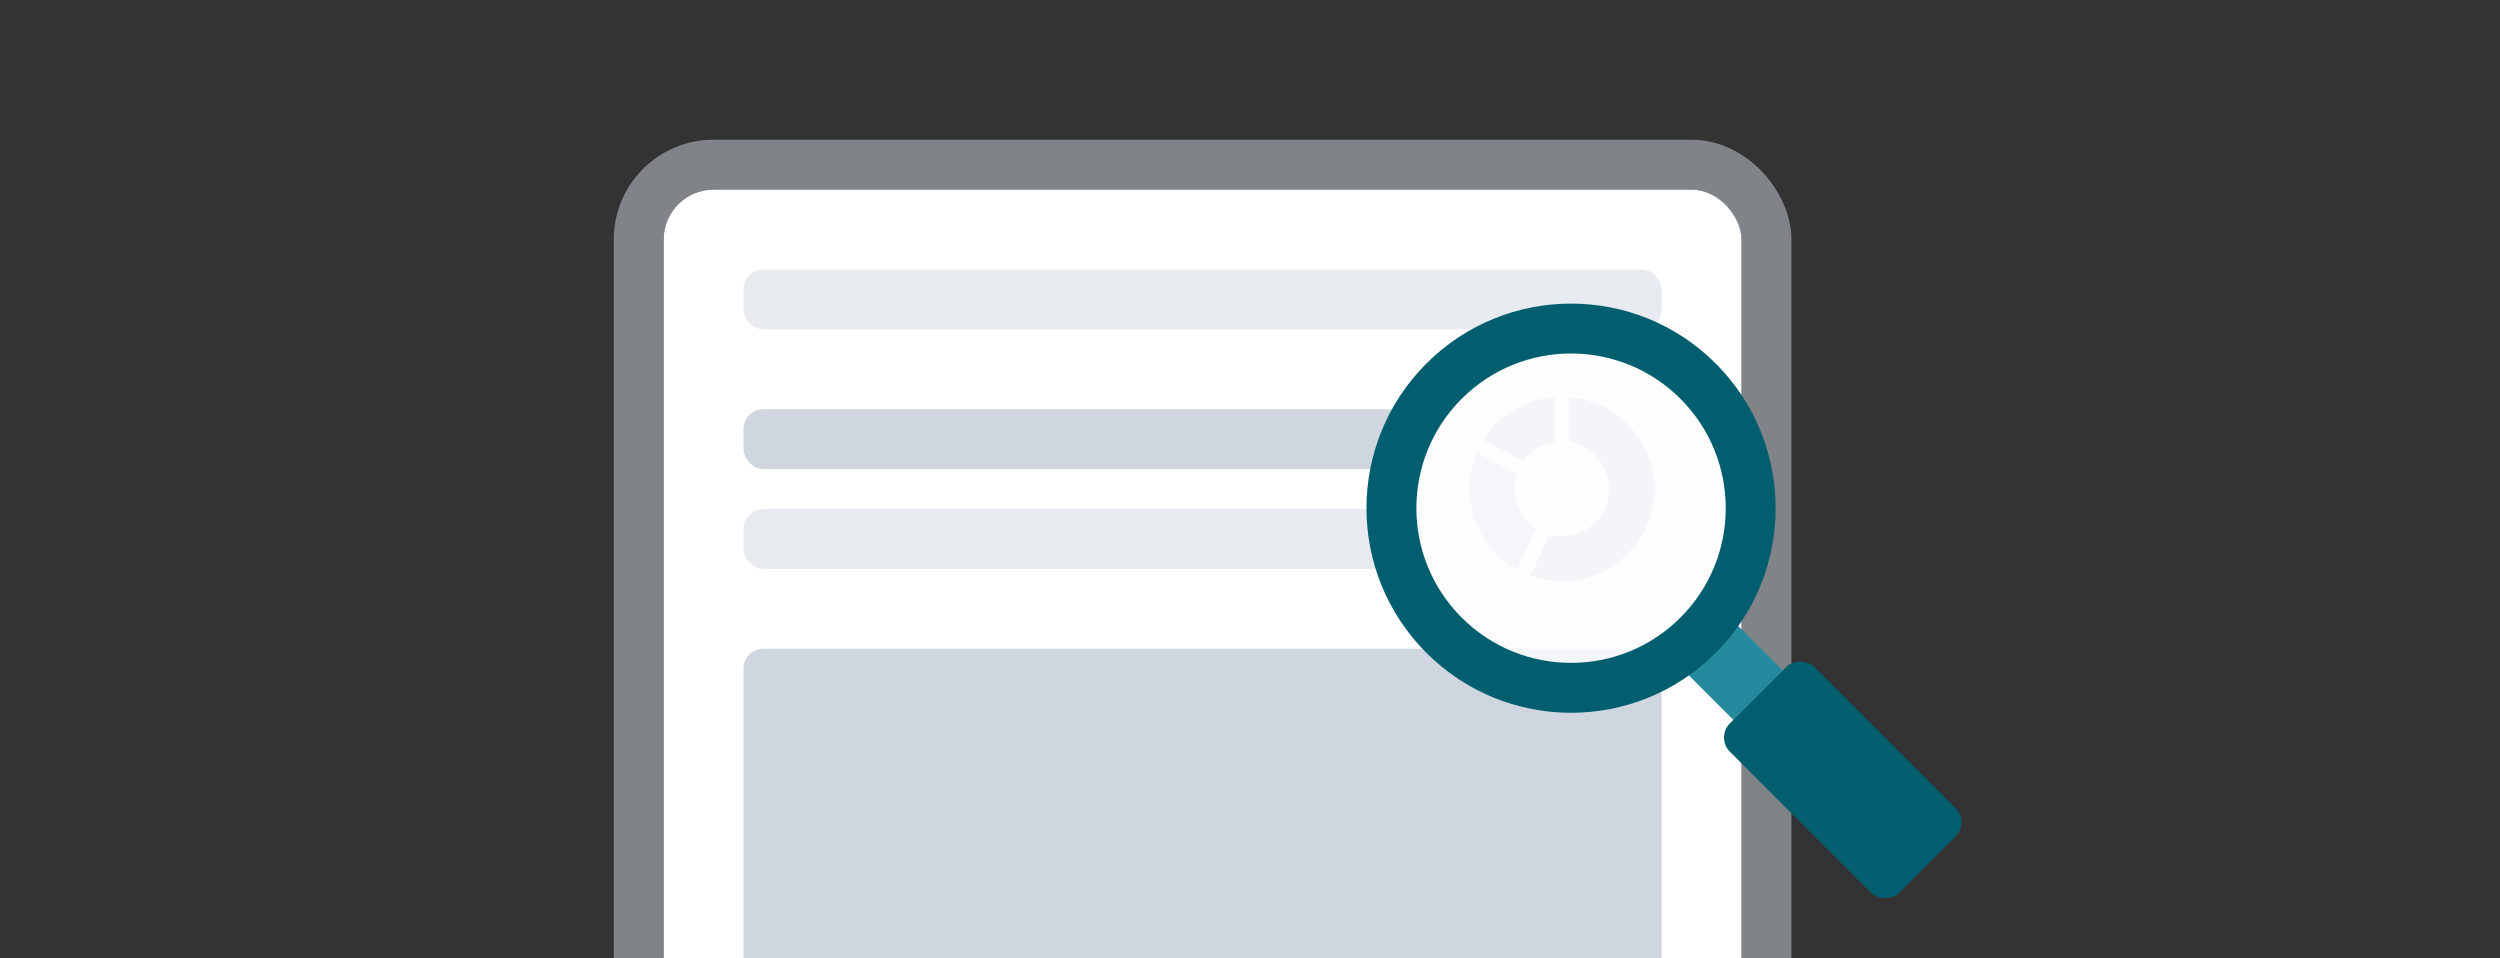
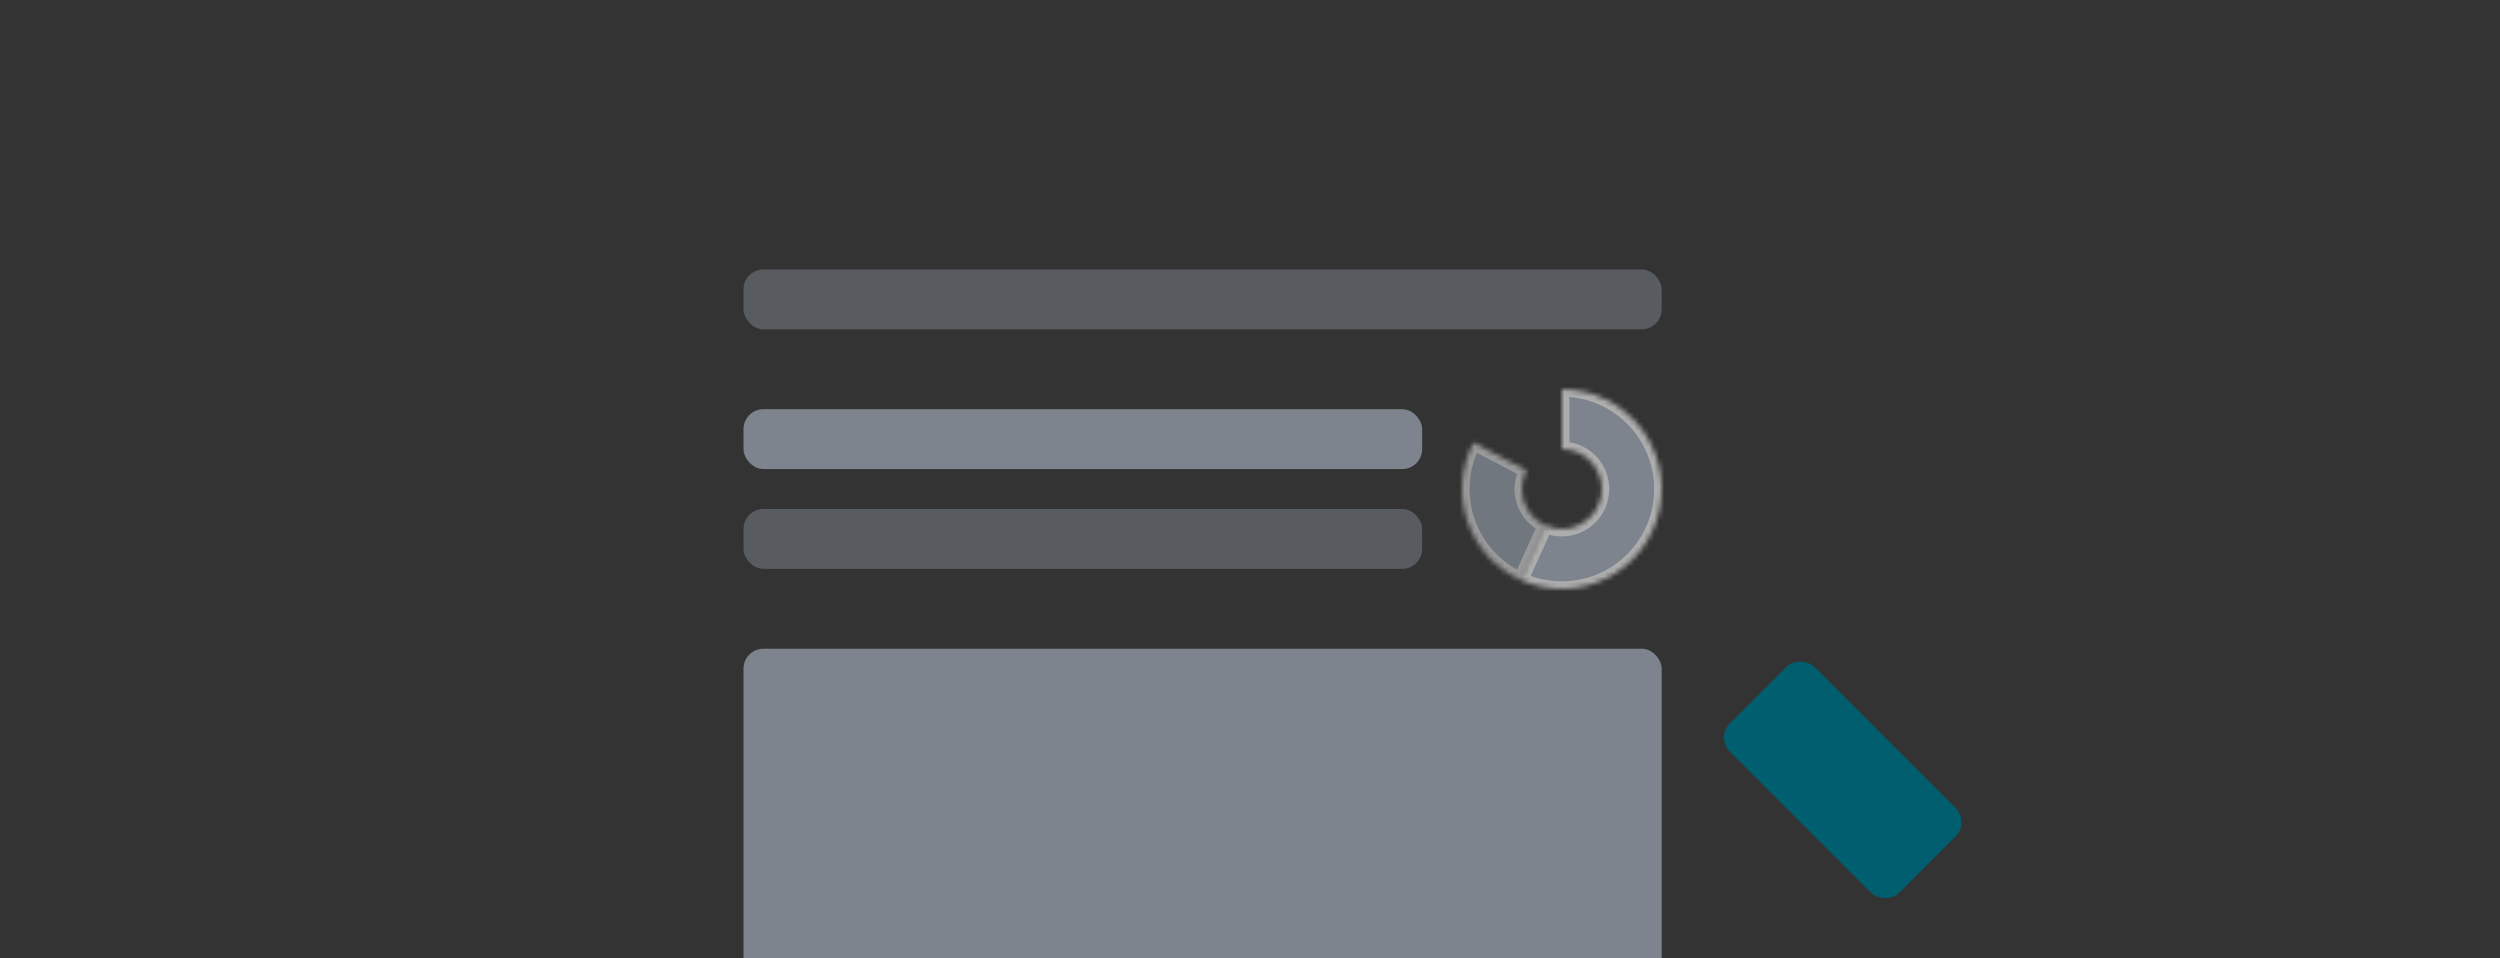
<svg xmlns="http://www.w3.org/2000/svg" width="501" height="192" viewBox="0 0 501 192" fill="none">
  <rect x="0" y="0" width="501" height="192" fill="#333333" stroke="none" />
  <g clip-path="url(#clip0_2771_16776)">
-     <rect x="133" y="38" width="216" height="195" rx="10" fill="white" />
-     <rect x="128" y="33" width="226" height="205" rx="15" stroke="#CFD6DF" stroke-opacity="0.5" stroke-width="10" />
    <rect opacity="0.3" x="149" y="54" width="184" height="12" rx="4" fill="#AFBBCA" />
    <rect opacity="0.6" x="149" y="82" width="136" height="12" rx="4" fill="#AFBBCA" />
    <rect opacity="0.3" x="149" y="102" width="136" height="12" rx="4" fill="#AFBBCA" />
    <g opacity="0.6">
      <mask id="path-6-inside-1_2771_16776" fill="white">
        <path d="M313 78C315.985 78 318.933 78.668 321.626 79.956C324.319 81.243 326.69 83.118 328.565 85.441C330.439 87.764 331.77 90.477 332.46 93.382C333.149 96.287 333.179 99.309 332.548 102.226C331.917 105.144 330.641 107.884 328.814 110.244C326.986 112.605 324.653 114.526 321.986 115.867C319.32 117.209 316.386 117.936 313.401 117.996C310.417 118.056 307.457 117.447 304.738 116.214L309.695 105.285C310.783 105.779 311.967 106.022 313.161 105.998C314.354 105.974 315.528 105.683 316.595 105.147C317.661 104.61 318.594 103.842 319.326 102.898C320.057 101.954 320.567 100.858 320.819 99.691C321.072 98.523 321.06 97.315 320.784 96.153C320.508 94.991 319.976 93.906 319.226 92.976C318.476 92.047 317.528 91.297 316.45 90.782C315.373 90.267 314.194 90 313 90V78Z" />
      </mask>
      <path d="M313 78C315.985 78 318.933 78.668 321.626 79.956C324.319 81.243 326.69 83.118 328.565 85.441C330.439 87.764 331.77 90.477 332.46 93.382C333.149 96.287 333.179 99.309 332.548 102.226C331.917 105.144 330.641 107.884 328.814 110.244C326.986 112.605 324.653 114.526 321.986 115.867C319.32 117.209 316.386 117.936 313.401 117.996C310.417 118.056 307.457 117.447 304.738 116.214L309.695 105.285C310.783 105.779 311.967 106.022 313.161 105.998C314.354 105.974 315.528 105.683 316.595 105.147C317.661 104.61 318.594 103.842 319.326 102.898C320.057 101.954 320.567 100.858 320.819 99.691C321.072 98.523 321.06 97.315 320.784 96.153C320.508 94.991 319.976 93.906 319.226 92.976C318.476 92.047 317.528 91.297 316.45 90.782C315.373 90.267 314.194 90 313 90V78Z" fill="#AFBBCA" stroke="white" stroke-width="3" mask="url(#path-6-inside-1_2771_16776)" />
    </g>
    <g opacity="0.5">
      <mask id="path-7-inside-2_2771_16776" fill="white">
        <path d="M304.733 116.212C302.253 115.086 300.028 113.465 298.196 111.448C296.365 109.432 294.964 107.063 294.081 104.486C293.197 101.909 292.85 99.178 293.059 96.462C293.269 93.746 294.031 91.101 295.299 88.69L305.92 94.276C305.412 95.241 305.107 96.299 305.024 97.385C304.94 98.471 305.079 99.564 305.432 100.594C305.786 101.625 306.346 102.573 307.079 103.379C307.811 104.186 308.701 104.834 309.693 105.285L304.733 116.212Z" />
      </mask>
      <path d="M304.733 116.212C302.253 115.086 300.028 113.465 298.196 111.448C296.365 109.432 294.964 107.063 294.081 104.486C293.197 101.909 292.85 99.178 293.059 96.462C293.269 93.746 294.031 91.101 295.299 88.69L305.92 94.276C305.412 95.241 305.107 96.299 305.024 97.385C304.94 98.471 305.079 99.564 305.432 100.594C305.786 101.625 306.346 102.573 307.079 103.379C307.811 104.186 308.701 104.834 309.693 105.285L304.733 116.212Z" fill="#AFBBCA" stroke="white" stroke-width="3" mask="url(#path-7-inside-2_2771_16776)" />
    </g>
    <g opacity="0.6">
      <mask id="path-8-inside-3_2771_16776" fill="white">
-         <path d="M313 78C309.326 78 305.723 79.012 302.586 80.925C299.449 82.838 296.9 85.578 295.218 88.845L305.887 94.338C306.56 93.031 307.58 91.935 308.834 91.17C310.089 90.405 311.53 90 313 90V78Z" />
-       </mask>
+         </mask>
      <path d="M313 78C309.326 78 305.723 79.012 302.586 80.925C299.449 82.838 296.9 85.578 295.218 88.845L305.887 94.338C306.56 93.031 307.58 91.935 308.834 91.17C310.089 90.405 311.53 90 313 90V78Z" fill="#AFBBCA" stroke="white" stroke-width="3" mask="url(#path-8-inside-3_2771_16776)" />
    </g>
    <rect opacity="0.6" x="149" y="130" width="184" height="78" rx="4" fill="#AFBBCA" />
-     <rect x="331.811" y="128.711" width="14" height="48" rx="2" transform="rotate(-45 331.811 128.711)" fill="#248B9E" />
-     <circle cx="314.841" cy="101.841" r="36" transform="rotate(-45 314.841 101.841)" fill="#FCFCFD" fill-opacity="0.8" stroke="#005E6F" stroke-width="10" />
    <rect x="343.832" y="147.803" width="24" height="48" rx="4" transform="rotate(-45 343.832 147.803)" fill="#005E6F" />
  </g>
  <defs>
    <clipPath id="clip0_2771_16776">
      <rect width="501" height="192" fill="white" />
    </clipPath>
  </defs>
</svg>